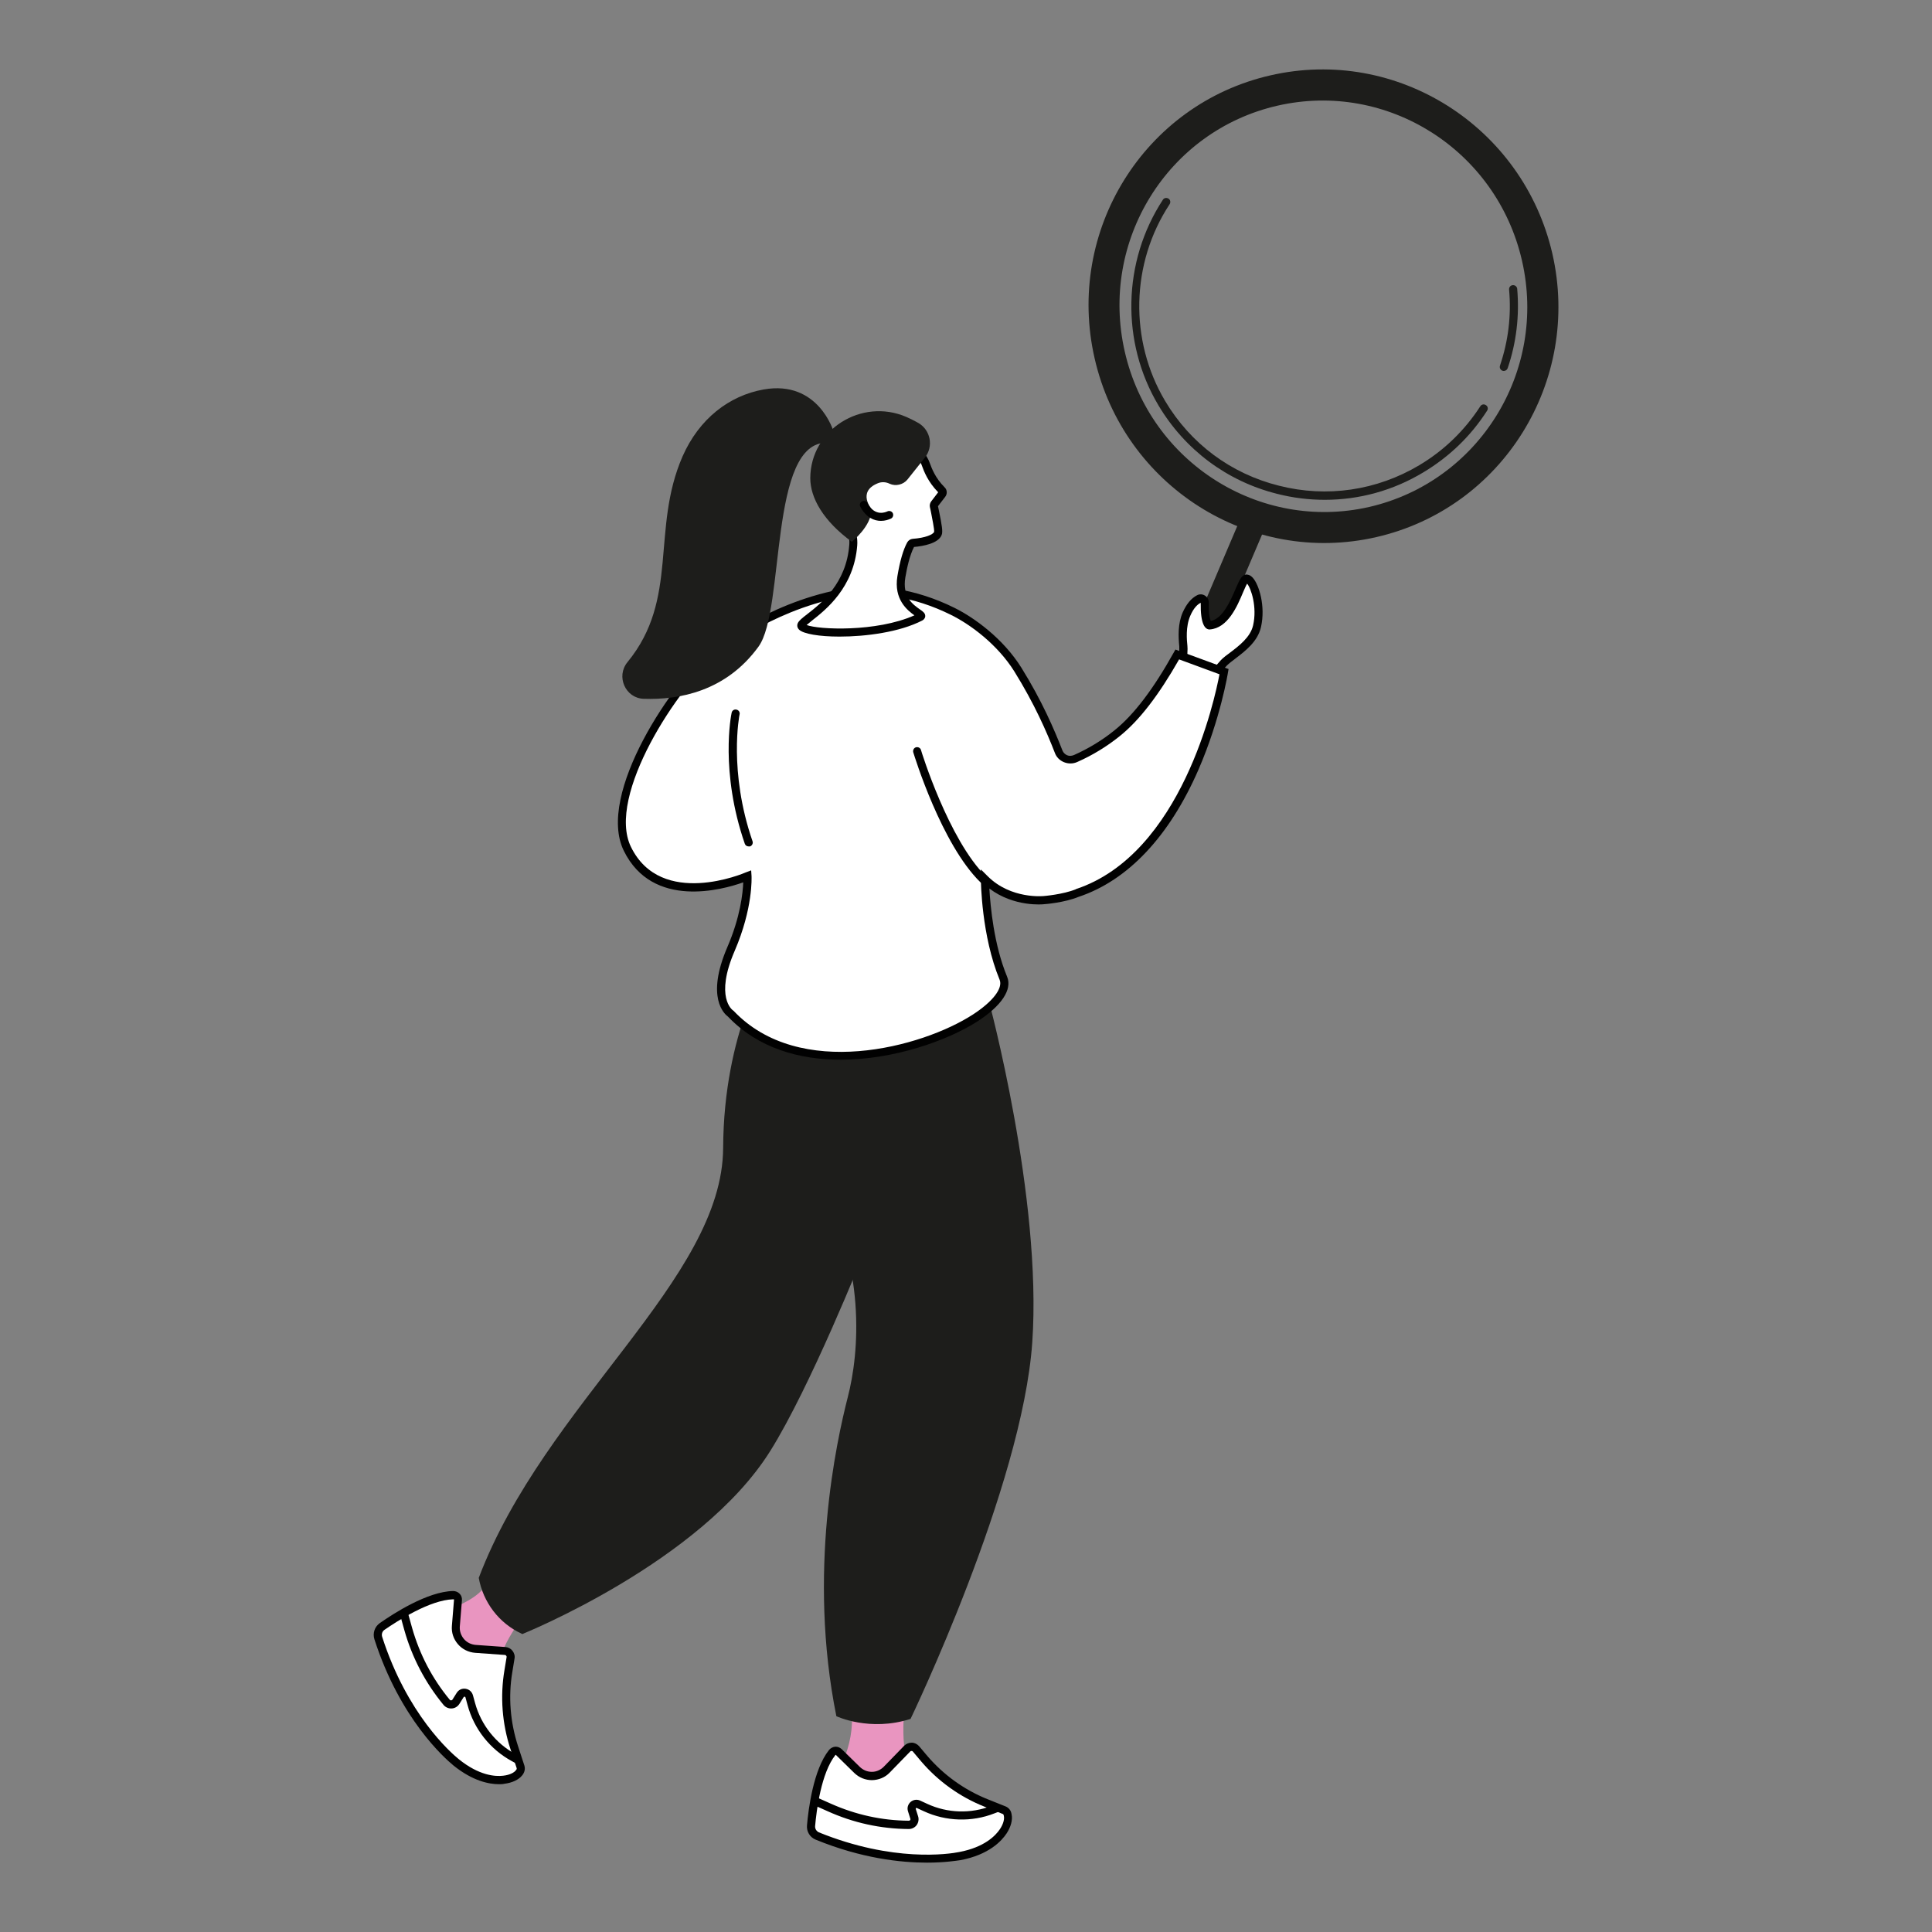
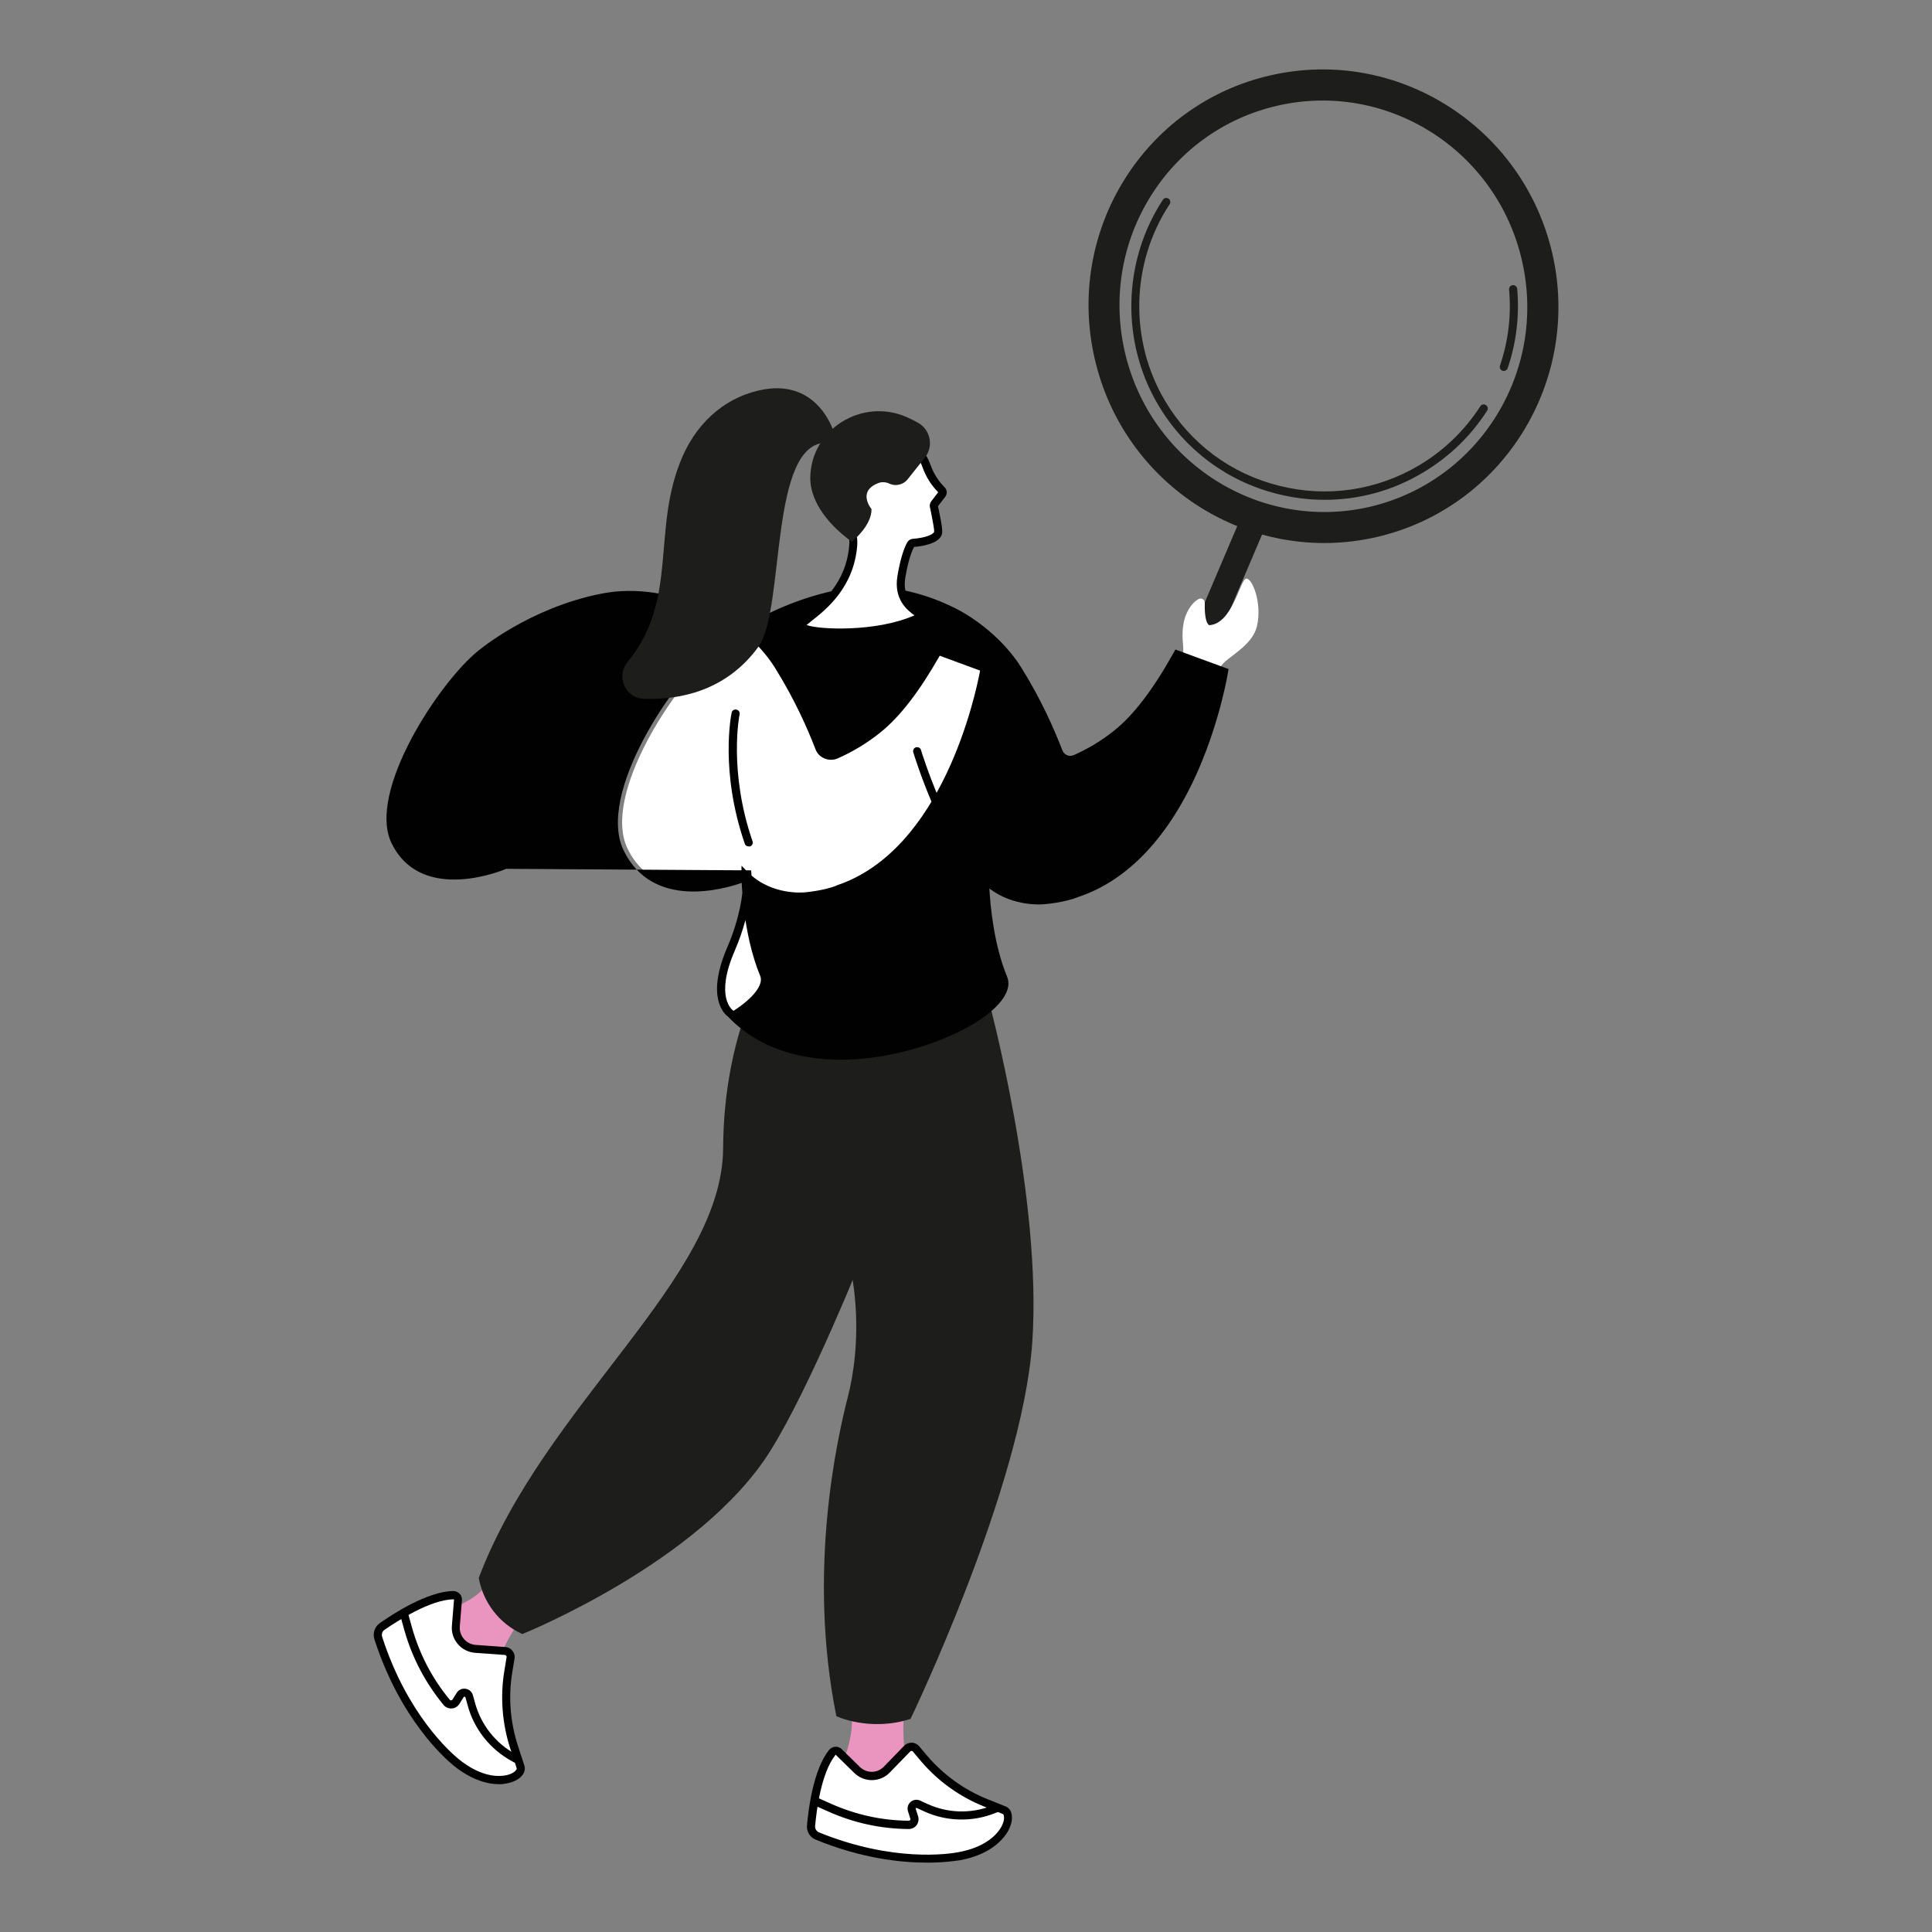
<svg xmlns="http://www.w3.org/2000/svg" id="Layer_1" x="0px" y="0px" viewBox="0 0 1000 1000" xml:space="preserve">
  <rect x="0" y="0" width="1000" height="1000" fill="#808080" stroke="none" />
  <g>
    <g>
      <g>
        <g>
          <path fill="#E995C0" d="M468.4,882.1c0,0-3.8,26.7,4.9,37.9l2.6,4.8l-43.6-5.1l2.4-4.7c4.3-8.3,6.5-17.3,6.3-26.3L468.4,882.1z" />
        </g>
        <g>
          <g>
            <path fill="#FFFFFF" d="M474,905.2l4.3,5.1c8.6,10.1,19.5,17.9,31.9,22.8l9.5,3.8c0.9,0.4,1.6,1.1,1.8,2.1l0.1,0.5      c1.2,5.4-5.2,17.4-24.7,21.1c-12.1,2.3-40.2,3.4-73.9-10.3c-2.1-0.9-3.4-3-3.2-5.3c0.7-8.3,3.2-28.2,11-37.9      c0.9-1.1,2.5-1.2,3.4-0.2l9.5,9.3c4.3,4.2,11.1,4.1,15.3-0.2l10.6-10.9C470.8,903.8,472.9,903.9,474,905.2z" />
          </g>
          <g>
            <path fill="#010101" d="M479.8,964.1c-13.6,0-33.9-2.2-57.6-11.9c-3-1.2-4.8-4.2-4.5-7.4c0.7-8.3,3.3-28.9,11.4-39      c0.8-1,2-1.6,3.2-1.7c1.2-0.1,2.4,0.4,3.3,1.2l9.5,9.3c1.7,1.6,3.8,2.5,6.2,2.5c2.3,0,4.5-1,6.1-2.6l10.6-10.9      c1-1,2.4-1.6,3.9-1.6c1.4,0,2.8,0.7,3.8,1.8l4.3,5.1c8.4,9.8,19.1,17.5,31,22.3l9.5,3.8c1.5,0.6,2.7,2,3,3.6l0.1,0.5      c0.6,2.8-0.3,6.4-2.6,9.9c-2.6,3.9-9.1,11-23.8,13.8C495,963.1,488.9,964.1,479.8,964.1z M432.6,908.3      C432.6,908.3,432.6,908.3,432.6,908.3c-0.1,0-0.1,0-0.2,0.1c-7.4,9.3-9.8,28.8-10.5,36.8c-0.1,1.4,0.7,2.6,1.9,3.2      c38.4,15.6,67.3,11.3,72.7,10.2c13.2-2.5,18.9-8.6,21.1-11.9c1.9-2.9,2.3-5.3,2-6.7l-0.1-0.5c-0.1-0.3-0.2-0.5-0.5-0.6      l-9.5-3.8c-12.6-5-23.9-13.1-32.7-23.4l-4.3-5.1c-0.2-0.3-0.5-0.3-0.7-0.3c-0.2,0-0.5,0-0.7,0.3l-10.6,10.9      c-2.4,2.5-5.6,3.8-9.1,3.9c-3.5,0-6.7-1.3-9.2-3.7l-9.5-9.3C432.7,908.3,432.6,908.3,432.6,908.3z" />
          </g>
        </g>
        <g>
          <path fill="#010101" d="M470.4,946.7C470.4,946.7,470.4,946.7,470.4,946.7c-14.6-0.1-28.7-3.2-42-9.2l-7.4-3.3     c-1.1-0.5-1.5-1.7-1.1-2.8c0.5-1.1,1.7-1.5,2.8-1.1l7.4,3.3c12.8,5.7,26.3,8.7,40.3,8.8c0.3,0,0.6-0.2,0.7-0.3     c0.1-0.1,0.2-0.4,0.1-0.7l-1.2-3.8c-0.6-1.8-0.1-3.6,1.3-4.9c1.4-1.2,3.3-1.5,5-0.7l3.7,1.7c10.4,4.8,22.5,5.2,33.2,1l2.1-0.8     c1.1-0.4,2.3,0.1,2.7,1.2c0.4,1.1-0.1,2.3-1.2,2.7l-2.1,0.8c-11.7,4.6-25.1,4.2-36.5-1.1l-3.7-1.7c-0.1,0-0.2-0.1-0.4,0.1     c-0.2,0.2-0.1,0.4-0.1,0.4l1.2,3.8c0.5,1.5,0.2,3.2-0.7,4.5C473.6,945.9,472,946.7,470.4,946.7z" />
        </g>
      </g>
      <g>
        <g>
          <path fill="#E995C0" d="M276.2,830c0,0-18.3,20.4-18.4,34.8l-0.8,5.5l-31.6-34.2l5-1.5c8.1-4.5,16.3-6.9,21.5-14.6L276.2,830z" />
        </g>
        <g>
          <g>
            <path fill="#FFFFFF" d="M264.3,858.2l-1.1,6.7c-2.2,13.3-1.2,26.9,3,39.7l3.2,9.8c0.3,0.9,0.1,2-0.5,2.7l-0.3,0.4      c-3.4,4.4-16.9,7.3-32.6-5.5c-9.7-7.9-28.9-29.1-40.3-64.3c-0.7-2.2,0.1-4.7,2-6c7-4.9,24.1-15.9,36.7-16.2      c1.4,0,2.5,1.1,2.4,2.5l-1.1,13.5c-0.5,6,4.1,11.3,10.1,11.8l15.4,1.1C263.3,854.7,264.6,856.4,264.3,858.2z" />
          </g>
          <g>
            <path fill="#010101" d="M258.3,923.5c-5.3,0-13.7-1.7-23.6-9.7c-4.5-3.7-27.6-24-40.9-65.3c-1-3.1,0.1-6.5,2.8-8.4      c7-4.9,24.6-16.3,37.9-16.6c1.3,0,2.5,0.5,3.4,1.4c0.9,0.9,1.3,2.1,1.2,3.4l-1.1,13.5c-0.2,2.4,0.6,4.7,2.1,6.5      c1.5,1.8,3.7,2.9,6.1,3.1l15.4,1.1c1.5,0.1,2.8,0.8,3.7,2c0.9,1.2,1.3,2.6,1,4.1l-1.1,6.7c-2.2,12.9-1.1,26.3,3,38.7l3.2,9.8      c0.5,1.6,0.2,3.3-0.8,4.7l-0.3,0.4c-1.8,2.3-5.2,3.9-9.4,4.4C260.2,923.5,259.3,923.5,258.3,923.5z M234.6,827.8      C234.5,827.8,234.5,827.8,234.6,827.8c-12.1,0.3-28.9,11.2-35.6,15.8c-1.2,0.8-1.6,2.3-1.2,3.6c12.9,40.1,35.3,59.8,39.6,63.3      c10.6,8.6,19,9.1,23.1,8.6c3.5-0.4,5.7-1.7,6.5-2.8l0.3-0.4c0.2-0.2,0.2-0.5,0.1-0.8l-3.2-9.8c-4.3-13.1-5.4-27.2-3.1-40.8      l1.1-6.7l2.1,0.3l-2.1-0.3c0.1-0.4-0.1-0.7-0.2-0.8c-0.1-0.1-0.3-0.4-0.7-0.4l-15.4-1.1c-3.5-0.3-6.7-1.9-8.9-4.5      c-2.3-2.7-3.4-6-3.1-9.5l1.1-13.5c0,0,0-0.1-0.1-0.2C234.7,827.8,234.7,827.8,234.6,827.8z" />
          </g>
        </g>
        <g>
          <path fill="#010101" d="M268,913c-0.3,0-0.7-0.1-1-0.3l-2-1.1c-11.3-6.1-19.7-16.7-23-29.1l-1.1-4c-0.1-0.2-0.2-0.3-0.4-0.3     c-0.2,0-0.3,0-0.5,0.2l-2.2,3.5c-0.9,1.4-2.3,2.3-4,2.4c-1.6,0.1-3.2-0.6-4.2-1.8c-9.4-11.4-16.3-24.5-20.3-38.7l-2.2-7.9     c-0.3-1.1,0.3-2.3,1.4-2.6c1.1-0.3,2.3,0.3,2.6,1.4l2.2,7.9c3.9,13.7,10.4,26.2,19.5,37.2c0.2,0.3,0.6,0.3,0.7,0.3     c0.2,0,0.5-0.1,0.7-0.4l2.2-3.5c1-1.6,2.8-2.4,4.6-2.1c1.9,0.3,3.3,1.6,3.8,3.4l1.1,4c3.1,11.3,10.7,20.9,21,26.5l2,1.1     c1,0.6,1.4,1.8,0.8,2.8C269.5,912.6,268.7,913,268,913z" />
        </g>
      </g>
      <g>
        <g>
          <path fill="#1D1D1B" d="M397.7,498.6c0,0-23.1,35.2-23.4,95.5c-0.3,68.2-92.2,132.2-126.5,222.6c2.3,12.7,10.5,23.5,22.2,28.9     l0.3,0.2c0,0,92.3-37.1,128.4-94.8c20.8-33.2,48.1-101.7,48.1-101.7l-12.8-129.4l-3-0.8c-7.8-2.2-15.2-5.4-22.3-9.2     C404.1,507.3,400.2,503.4,397.7,498.6z" />
        </g>
        <g>
          <path fill="#1D1D1B" d="M407.3,509.8c0,0-10.7,54.1,15.4,99.6c26.1,45.4,22,91.1,16.1,113.8c-5.8,22.7-20.9,90.8-5.9,165.1     c0,0,17.3,8.2,38.4,1.4c0,0,57.8-120,63-194.9c5.2-74.8-22.7-177.6-22.7-177.6S448,533.8,407.3,509.8z" />
        </g>
      </g>
    </g>
    <g>
      <g>
        <g>
          <path fill="#1D1D1B" d="M685.7,258.7c-8.2,0-16.5-1-24.7-3.1c-25.9-6.5-47.7-22.8-61.4-45.8c-19.5-32.7-18.6-74.5,2.3-106.4     c0.6-1,1.9-1.2,2.9-0.6c1,0.6,1.2,1.9,0.6,2.9c-20.1,30.5-21,70.5-2.3,101.9c13.1,22,34,37.6,58.9,43.8     c24.8,6.3,50.6,2.5,72.6-10.6c12.9-7.7,23.5-18,31.6-30.5c0.6-1,1.9-1.3,2.9-0.6c1,0.6,1.3,1.9,0.6,2.9     c-8.4,13.1-19.5,23.8-33,31.9C721.1,253.9,703.6,258.7,685.7,258.7z" />
        </g>
        <g>
          <path fill="#1D1D1B" d="M778.4,192c-0.2,0-0.4,0-0.7-0.1c-1.1-0.4-1.7-1.6-1.3-2.7c4.3-12.7,5.9-25.9,4.7-39.3     c-0.1-1.2,0.7-2.2,1.9-2.3c1.1-0.1,2.2,0.7,2.3,1.9c1.2,13.9-0.4,27.7-4.9,41C780.1,191.4,779.3,192,778.4,192z" />
        </g>
      </g>
      <g>
        <g>
          <path fill="#1D1D1B" d="M624,328.2c3.4,1.5,7.4-0.1,8.8-3.5l20.9-49.1l-12.4-5.4l-20.9,49.1C619,322.7,620.6,326.7,624,328.2z" />
        </g>
        <g>
          <path fill="#1D1D1B" d="M566.6,185.6c15.1,66,80.4,107.4,145.8,92.4c65.4-15,106.2-80.7,91.1-146.7C788.3,65.4,723,24,657.6,39     C592.2,53.9,551.4,119.6,566.6,185.6z M582.2,182.1C569,124.7,604.4,67.7,661.2,54.7c56.8-13,113.5,22.9,126.6,80.3     c13.1,57.3-22.3,114.3-79.1,127.4C652,275.3,595.3,239.4,582.2,182.1z" />
        </g>
      </g>
    </g>
    <g>
      <g>
        <g>
          <path fill="#FFFFFF" d="M625.8,350.1c1.5,0.5,6.5-5.9,7.6-7c4.5-4.4,15-9.7,17.2-19c2.8-12.1-2.5-25-5.6-24.6     c-3.1,0.4-7,23.3-19,24.1c0,0-2.7-0.3-2.4-11.6c0-1.6-1.7-2.7-3.1-2c-1.9,1-4.4,3.2-6.4,7.7c-2.6,5.9-2.1,12.6-1.7,16.7     c0.3,2.7-0.7,10.7,1.3,11.4L625.8,350.1z" />
        </g>
        <g>
-           <path fill="#010101" d="M626,352.2c-0.3,0-0.6-0.1-0.9-0.2l-12-4.2c-2.9-1-2.8-5.5-2.7-10.2c0-1.2,0-2.4,0-3     c-0.5-5.1-0.8-11.8,1.8-17.7c1.9-4.2,4.3-7.2,7.4-8.8c1.3-0.7,2.9-0.6,4.1,0.2c1.3,0.8,2,2.2,2,3.7c-0.2,6.1,0.6,8.5,1,9.4     c6.2-1.2,10.1-10.3,12.8-16.5c2-4.6,3.1-7.2,5.3-7.5c0.9-0.1,2.2,0.1,3.6,1.6c3.3,3.6,6.7,14.8,4.3,25.5     c-1.7,7.6-8.2,12.5-13.3,16.4c-1.7,1.3-3.3,2.5-4.4,3.6c-0.2,0.2-0.7,0.7-1.2,1.3C630,350.2,627.9,352.2,626,352.2z      M614.9,344.1l11.1,3.8c1.2-0.8,3.6-3.6,4.6-4.7c0.6-0.7,1.1-1.3,1.4-1.6c1.3-1.3,3-2.6,4.8-3.9c4.6-3.5,10.4-7.9,11.8-14     c2.2-9.6-1.1-19.3-3.1-21.6c-0.6,1-1.4,2.9-2.1,4.5c-3.1,7.4-7.9,18.5-17.2,19.2l-0.2,0l-0.2,0c-2.1-0.2-4.5-2.8-4.3-13.8     c-1.5,0.7-3.6,2.5-5.4,6.7c-2.5,5.7-1.8,12.7-1.5,15.6c0.1,0.9,0.1,2.1,0,3.5C614.5,339.5,614.5,342.9,614.9,344.1z" />
-         </g>
+           </g>
      </g>
      <g>
        <g>
          <path fill="#FFFFFF" d="M633.6,347.6l-24.2-8.9c-9.5,17-19.7,31.6-31.1,40.7c-6.7,5.4-13.9,9.7-21.5,13.1     c-3.4,1.5-7.4-0.1-8.8-3.5c-3.8-9.6-10-24.7-21.1-42.5c-8.3-13.4-22.2-24.4-33.7-30.1c-17.9-8.9-38.7-13.1-58.5-9.2     c-38.2,7.6-64.3,29.9-64.3,29.9c-20.8,16.6-59.2,74.5-45.5,102.3c16.8,34.2,62.1,14.2,62.1,14.2s0.9,15.8-8.5,37.6     c-11.5,26.5-0.2,33.4-0.2,33.4c46.6,49.2,149.8,2.7,141.1-18.3c-9.3-22.6-9.5-51.2-9.5-51.2c12.9,12.8,30.5,10.8,30.5,10.8     s10.2-0.8,17.2-3.7C618.7,441.9,633.6,347.6,633.6,347.6z" />
        </g>
        <g>
-           <path fill="#010101" d="M435.1,548.5c-21.3,0-42.7-5.9-58.3-22.3c-1.9-1.4-11.5-9.9-0.4-35.8c6.8-15.7,8.1-28.2,8.3-33.7     c-10.6,3.8-46.9,14-61.8-16.3c-14.5-29.4,25.9-88.8,46.1-104.9c1-0.9,26.9-22.7,65.2-30.3c18.8-3.8,40-0.4,59.8,9.4     c10.7,5.3,25.4,16.2,34.6,30.9c10.7,17.2,17,31.9,21.3,42.9c0.4,1.1,1.3,2,2.4,2.5c1.1,0.5,2.4,0.4,3.6-0.1     c7.6-3.4,14.7-7.7,21.1-12.9c9.9-8,19.9-21.1,30.5-40.1l0.9-1.6l27.5,10.1l-0.3,1.7c0,0.2-3.9,24.1-15.2,50.2     c-15.1,34.7-36.6,57.5-62.1,66c-7.3,3-17.4,3.8-17.8,3.8c-0.6,0.1-15.6,1.6-28.4-8.1c0.5,9,2.3,29.1,9.2,45.7     c2.7,6.6-2.9,15-15.4,23.1C490.4,538.6,462.7,548.5,435.1,548.5z M388.8,450.5l0.2,3c0,0.7,0.8,16.5-8.7,38.6     c-10.5,24.2-1.1,30.7-1,30.8l0.4,0.3c34.1,36,97.5,19,123.9,1.9c10.3-6.7,15.6-13.6,13.8-18c-9.4-22.7-9.7-50.8-9.7-52l0-5.1     l3.6,3.6c12,11.9,28.7,10.2,28.8,10.2c0.2,0,10-0.8,16.7-3.5l0.1-0.1c54.8-18.2,71.9-98.5,74.3-111.2l-20.9-7.7     c-10.6,18.6-20.6,31.6-30.7,39.7c-6.7,5.4-14.1,9.9-22,13.4c-2.2,1-4.7,1-6.9,0.1c-2.2-0.9-3.9-2.6-4.7-4.8     c-4.2-10.8-10.5-25.3-21-42.2c-8.7-13.9-22.7-24.3-32.9-29.3c-18.9-9.4-39.2-12.6-57.1-9c-37.2,7.4-63.1,29.2-63.4,29.4     c-20.2,16.1-58,73.3-45,99.8c15.7,32,58.9,13.4,59.3,13.2L388.8,450.5z" />
+           <path fill="#010101" d="M435.1,548.5c-21.3,0-42.7-5.9-58.3-22.3c-1.9-1.4-11.5-9.9-0.4-35.8c6.8-15.7,8.1-28.2,8.3-33.7     c-10.6,3.8-46.9,14-61.8-16.3c-14.5-29.4,25.9-88.8,46.1-104.9c1-0.9,26.9-22.7,65.2-30.3c18.8-3.8,40-0.4,59.8,9.4     c10.7,5.3,25.4,16.2,34.6,30.9c10.7,17.2,17,31.9,21.3,42.9c0.4,1.1,1.3,2,2.4,2.5c1.1,0.5,2.4,0.4,3.6-0.1     c7.6-3.4,14.7-7.7,21.1-12.9c9.9-8,19.9-21.1,30.5-40.1l0.9-1.6l27.5,10.1l-0.3,1.7c0,0.2-3.9,24.1-15.2,50.2     c-15.1,34.7-36.6,57.5-62.1,66c-7.3,3-17.4,3.8-17.8,3.8c-0.6,0.1-15.6,1.6-28.4-8.1c0.5,9,2.3,29.1,9.2,45.7     c2.7,6.6-2.9,15-15.4,23.1C490.4,538.6,462.7,548.5,435.1,548.5z M388.8,450.5l0.2,3c0,0.7,0.8,16.5-8.7,38.6     c-10.5,24.2-1.1,30.7-1,30.8l0.4,0.3c10.3-6.7,15.6-13.6,13.8-18c-9.4-22.7-9.7-50.8-9.7-52l0-5.1     l3.6,3.6c12,11.9,28.7,10.2,28.8,10.2c0.2,0,10-0.8,16.7-3.5l0.1-0.1c54.8-18.2,71.9-98.5,74.3-111.2l-20.9-7.7     c-10.6,18.6-20.6,31.6-30.7,39.7c-6.7,5.4-14.1,9.9-22,13.4c-2.2,1-4.7,1-6.9,0.1c-2.2-0.9-3.9-2.6-4.7-4.8     c-4.2-10.8-10.5-25.3-21-42.2c-8.7-13.9-22.7-24.3-32.9-29.3c-18.9-9.4-39.2-12.6-57.1-9c-37.2,7.4-63.1,29.2-63.4,29.4     c-20.2,16.1-58,73.3-45,99.8c15.7,32,58.9,13.4,59.3,13.2L388.8,450.5z" />
        </g>
      </g>
      <g>
        <g>
          <path fill="#010101" d="M387.5,438.1c-0.9,0-1.7-0.5-2-1.4c-12.9-37.3-7.1-66.6-6.8-67.8c0.2-1.1,1.3-1.9,2.5-1.6     c1.1,0.2,1.9,1.3,1.6,2.5c-0.1,0.3-5.8,29.4,6.7,65.6c0.4,1.1-0.2,2.3-1.3,2.7C388,438.1,387.7,438.1,387.5,438.1z" />
        </g>
        <g>
          <path fill="#010101" d="M509,457.3c-0.5,0-1.1-0.2-1.5-0.6c-20.2-19.7-34.2-65.4-34.8-67.3c-0.3-1.1,0.3-2.3,1.4-2.6     c1.1-0.3,2.3,0.3,2.6,1.4c0.1,0.5,14.3,46.5,33.7,65.5c0.8,0.8,0.8,2.1,0,3C510.1,457.1,509.6,457.3,509,457.3z" />
        </g>
      </g>
    </g>
    <g>
      <g>
        <g>
          <path fill="#FFFFFF" d="M456.5,221.9c7.7,0,14.8,4.2,18.7,10.9c1.8,3.1,3.4,6,3.8,6.8c0.8,1.9,2.4,8.1,8.5,14.1     c0.6,0.6,0.7,1.5,0.2,2.2l-3.9,5c-0.3,0.3-0.4,0.8-0.3,1.2c0.5,2.7,2.8,12.3,2.1,14c-1.5,3.7-10.3,4.7-12.9,4.9     c-0.5,0-0.9,0.3-1.2,0.7c-0.8,1.5-3.1,5.9-4.9,16.8c-2.8,16.6,13.1,19.2,9.8,20.8c-22.5,11.4-64,8.8-61.6,4.1     c2-3.9,24.7-13.9,26.8-41.3c1.3-17-22.6-18.4-5.4-50.9C440.4,223.6,449,221.8,456.5,221.9z" />
        </g>
        <g>
          <path fill="#010101" d="M434.5,329.5c-10.4,0-18.7-1.4-20.9-3.6c-1-1-1.2-2.3-0.6-3.5c0.7-1.3,2.2-2.5,4.8-4.5     c7.1-5.5,20.3-15.9,21.8-36c0.4-5.5-2.1-9.1-5-13.3c-5.4-7.8-11.6-16.7-0.1-38.4c3.6-6.9,11.2-10.5,22-10.4     c8.4,0,16.3,4.6,20.5,11.9c3.4,5.9,3.8,6.7,3.9,7.1c0.1,0.3,0.2,0.6,0.4,1c0.9,2.4,2.7,7.5,7.6,12.4c1.4,1.3,1.5,3.5,0.3,5     l-3.7,4.8c0.1,0.6,0.3,1.4,0.5,2.4c1.5,7.3,2.1,10.8,1.4,12.5c-1.7,4.4-9.6,5.8-14.3,6.2c-2.2,4.2-3.7,10.9-4.5,15.8     c-1.7,10.1,4.1,14.1,7.5,16.5c1.6,1.1,2.9,2,2.8,3.6c0,0.5-0.3,1.5-1.6,2.2C465.6,327.2,448.2,329.5,434.5,329.5z M417.5,323.5     c6.1,2.4,36,3.8,55.8-5c-3.6-2.6-10.8-8.2-8.8-20.3c1.3-7.8,3-13.7,5.1-17.5c0.6-1,1.6-1.7,2.8-1.8c6.6-0.5,10.5-2.2,11.1-3.6     c0.2-1.2-1.1-7.4-1.6-10.1c-0.2-1.2-0.5-2.2-0.6-2.8c-0.2-1,0.1-2.1,0.7-2.9l3.6-4.7c-5.4-5.5-7.4-11-8.4-13.7     c-0.1-0.3-0.2-0.6-0.3-0.8c-0.1-0.3-0.7-1.5-3.6-6.5c-3.5-6-10-9.8-16.9-9.8c-9.2,0-15.4,2.7-18.3,8.2     c-10.3,19.5-5.4,26.5-0.2,34c3.1,4.5,6.3,9.1,5.8,16.1c-1.7,21.9-16.4,33.4-23.4,38.9C419.4,322,418.3,322.8,417.5,323.5z      M486,255.1L486,255.1L486,255.1z" />
        </g>
      </g>
      <g>
        <path fill="#1D1D1B" d="M469.7,248.2l9-11.3c4.6-5.8,3-14.3-3.4-18c-1.8-1-3.9-2.1-6.2-3.1c-23.1-10-49.6,6.5-49.7,31.7    c0,10.3,6.9,22.3,21.5,32.9c0,0,10.3-8.1,10.2-16.9c0,0-7.5-8.9,3.1-13.3c2-0.9,4.3-0.8,6.3,0.2    C463.6,251.8,467.5,250.9,469.7,248.2z" />
      </g>
      <g>
-         <path fill="#010101" d="M456,269.6c-3.6,0-7.7-1.7-10.7-7.3c-0.5-1-0.2-2.3,0.9-2.8c1-0.5,2.3-0.2,2.8,0.9    c3.9,7.3,9.6,4.6,10.3,4.3c1-0.5,2.3-0.1,2.8,0.9c0.5,1,0.1,2.3-0.9,2.8C459.9,269,458.1,269.6,456,269.6z" />
-       </g>
+         </g>
      <g>
        <path fill="#1D1D1B" d="M431.5,223.5c0,0-7.8-27-36.3-21.9c-17.8,3.2-33.3,15.1-41.9,34.6c-16.5,37.8-1.6,73.7-28.5,106.5    c-6.1,7.4-1.1,18.7,8.4,19c18.1,0.6,42.5-3.7,59.4-27c13.9-19.1,5.2-106.8,35.7-105.5L431.5,223.5z" />
      </g>
    </g>
  </g>
</svg>